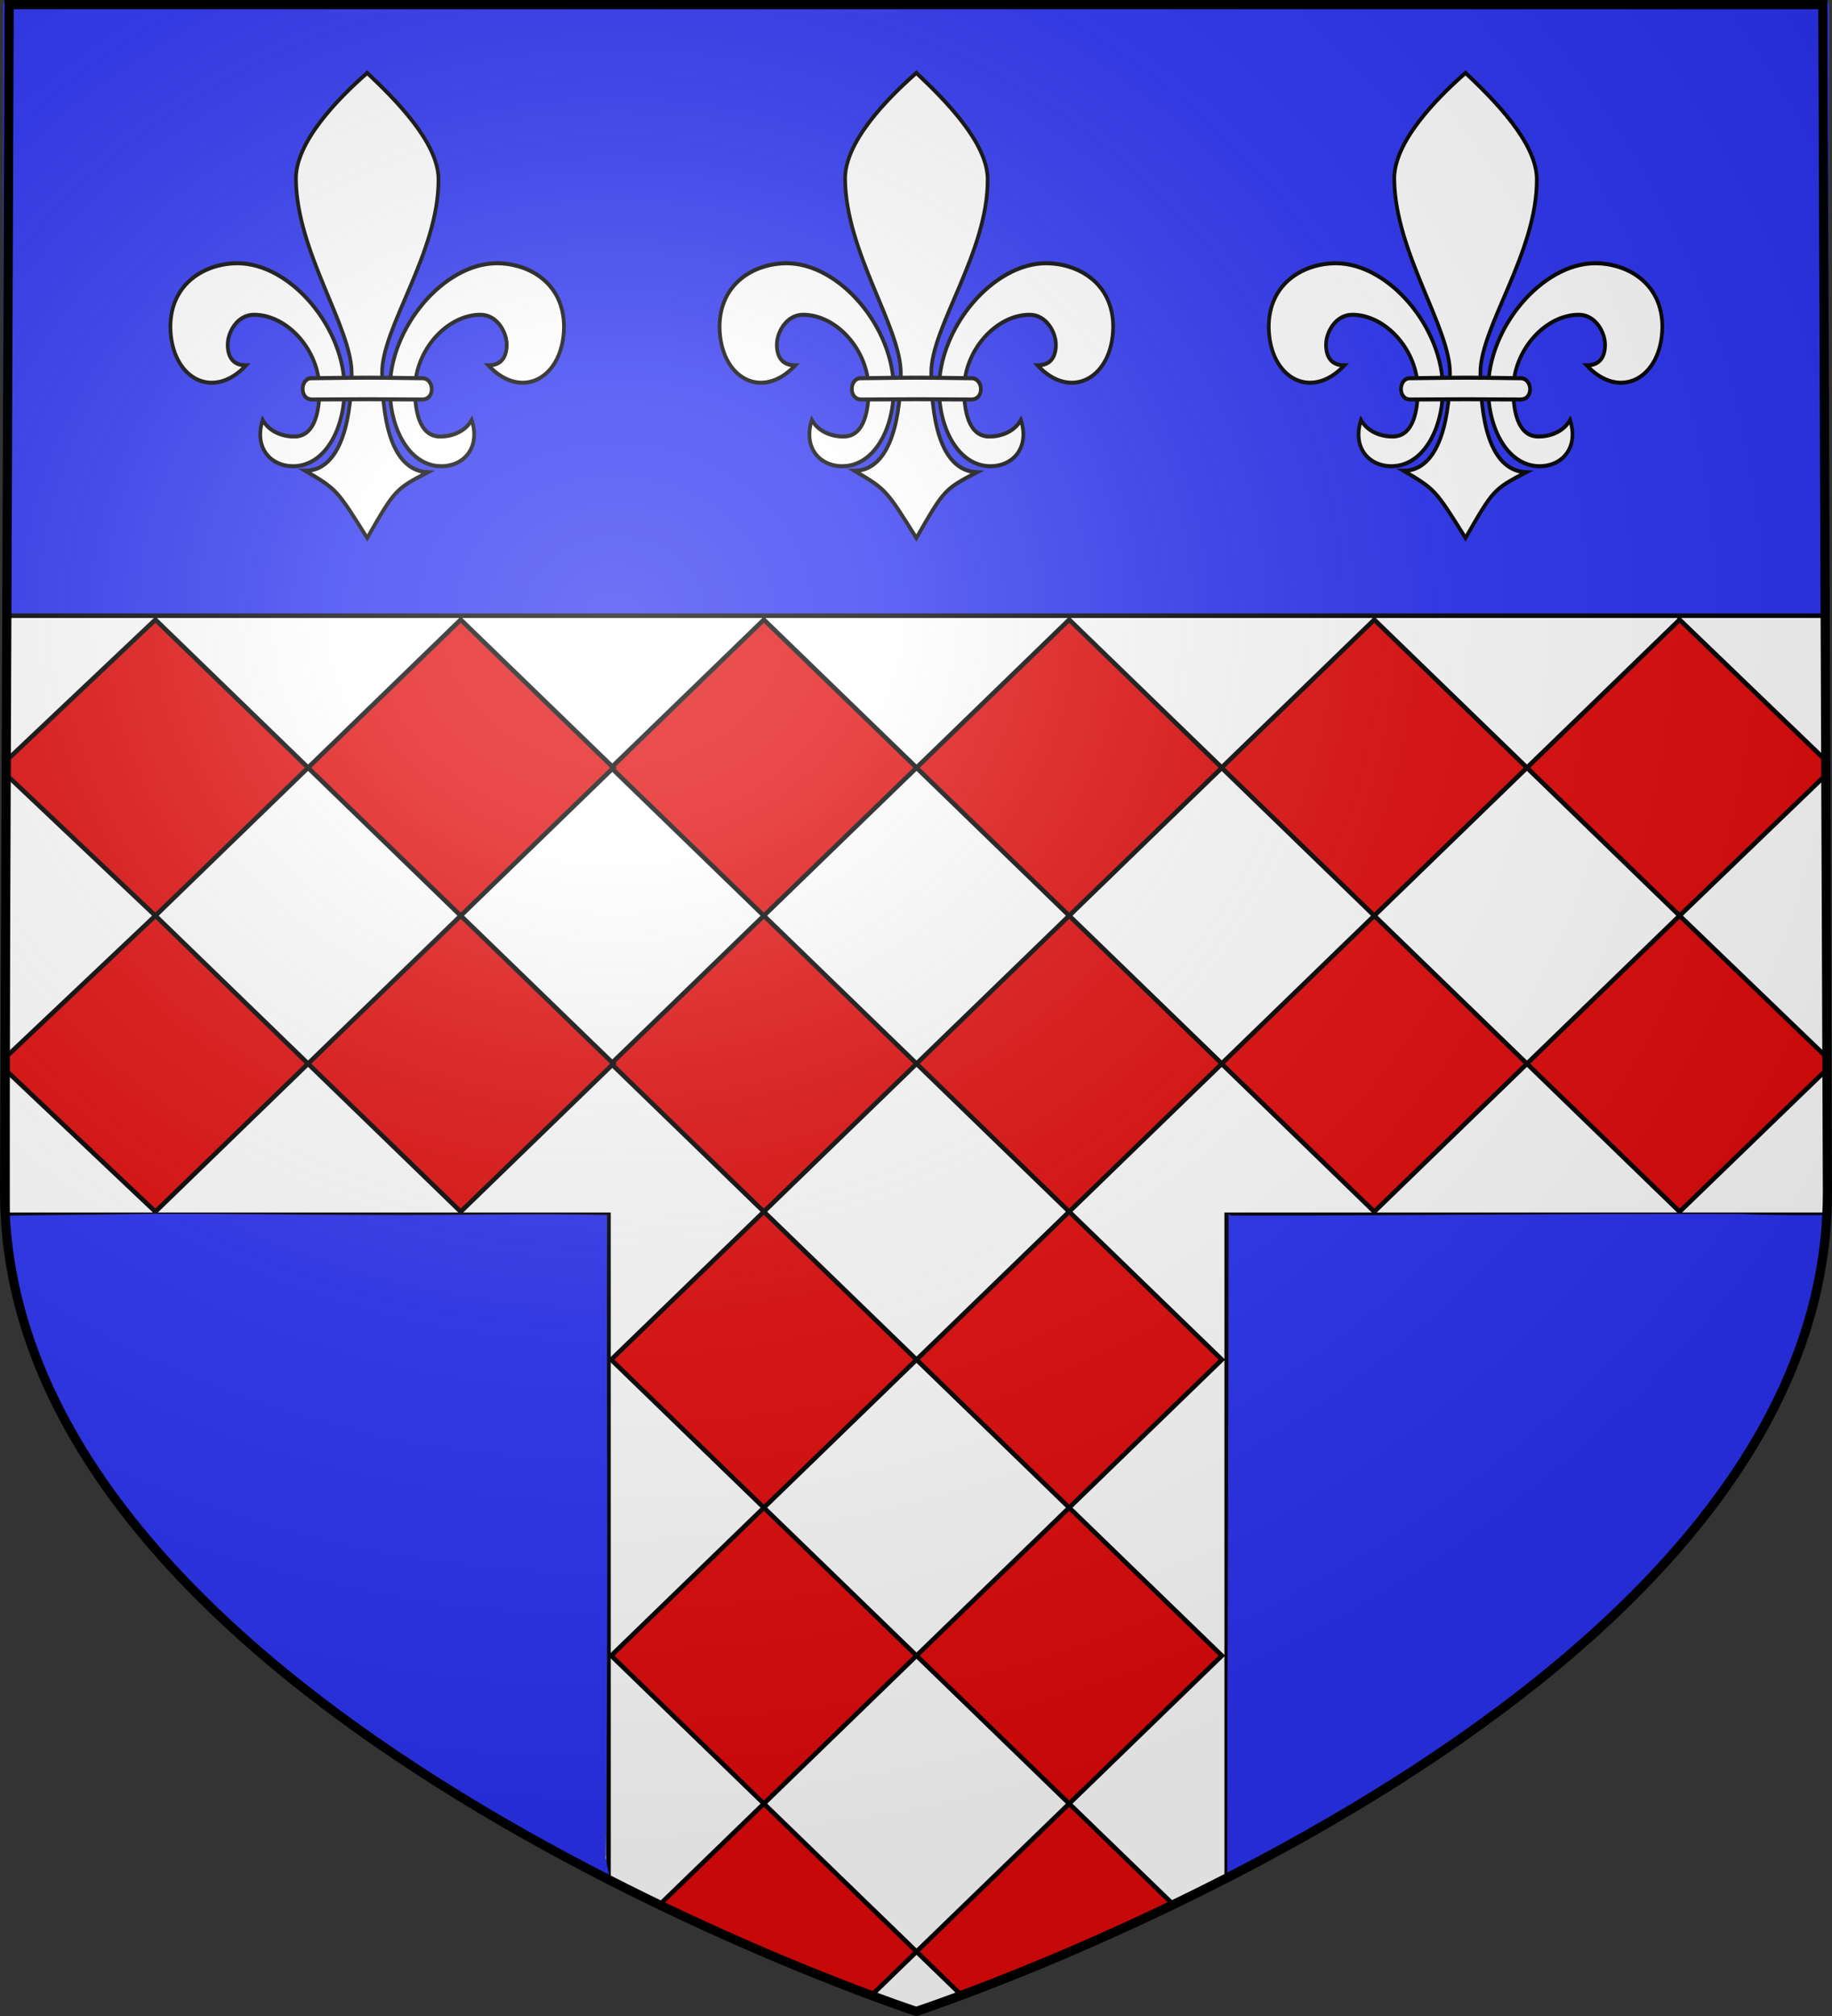
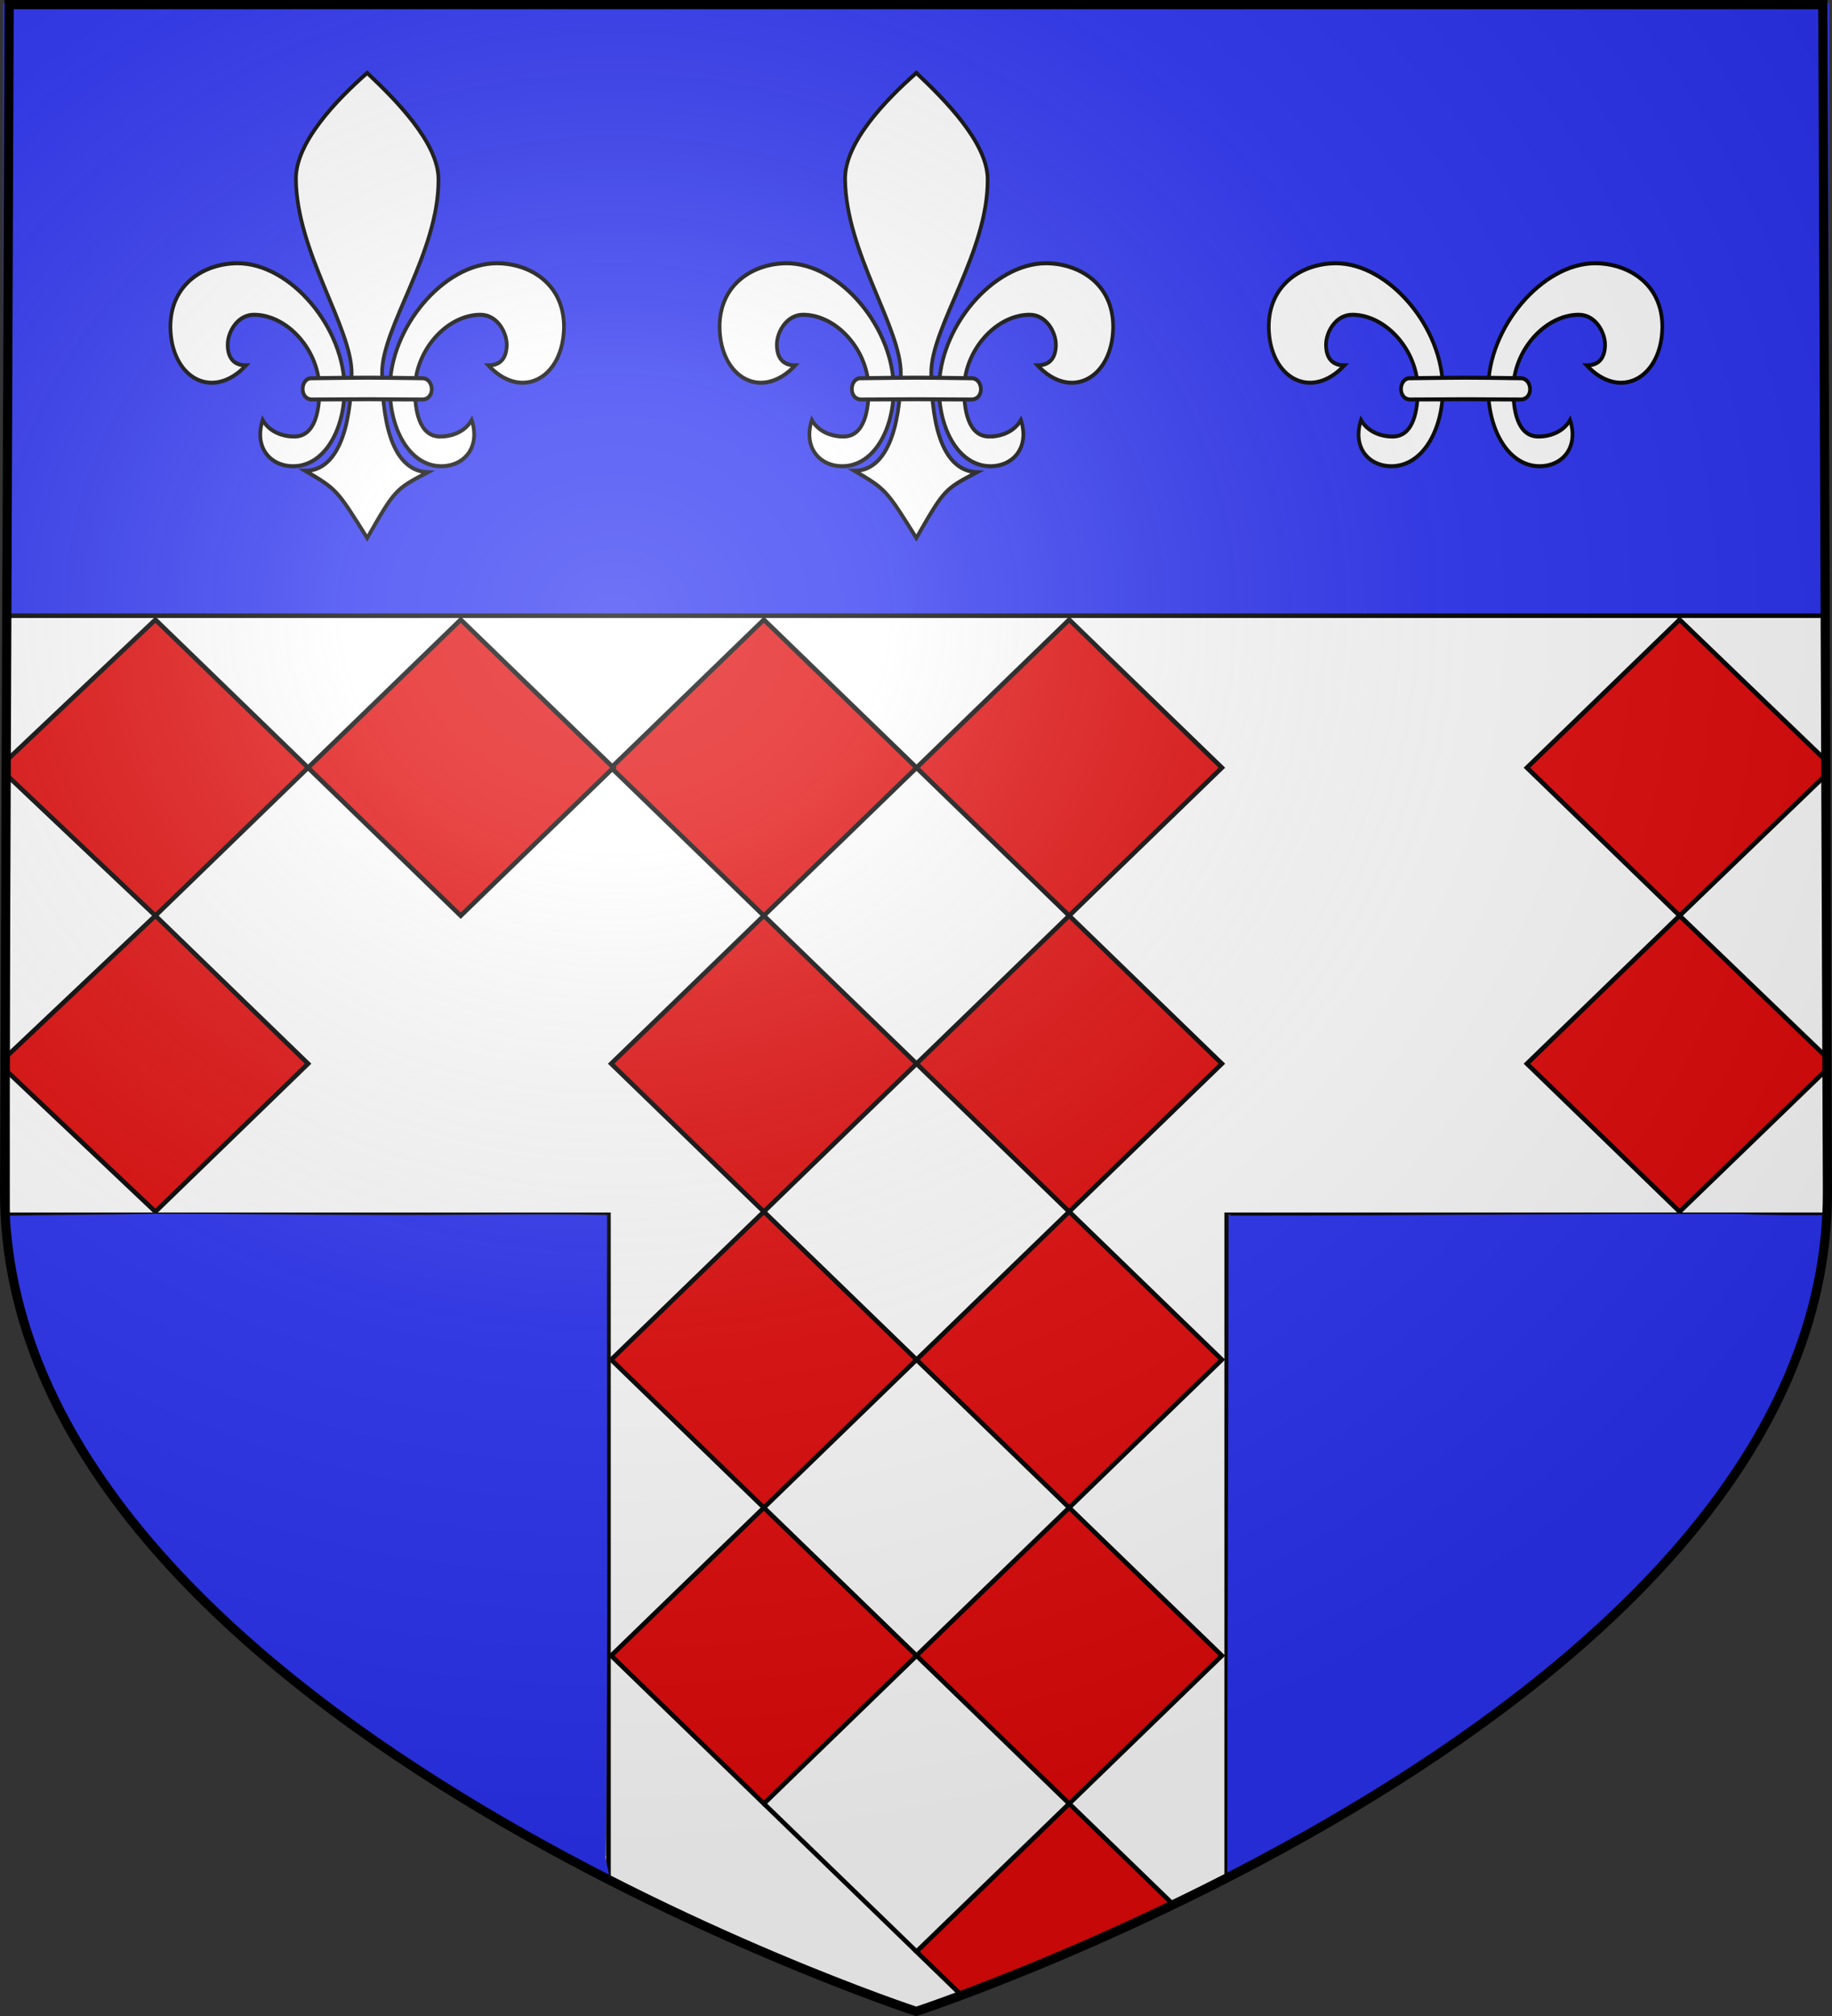
<svg xmlns="http://www.w3.org/2000/svg" xmlns:xlink="http://www.w3.org/1999/xlink" width="600" height="660" version="1.0">
  <rect width="100%" height="100%" fill="#333333" stroke="none" />
  <defs>
    <clipPath id="c" clipPathUnits="userSpaceOnUse">
      <path d="M300.324 473.445s299.097-101.476 298.417-277.097l-1.499-400.938H3.241L1.742 196.348c-.24 175.916 298.582 277.097 298.582 277.097z" style="fill:none;stroke:#000;stroke-width:3.048;stroke-linecap:square;stroke-linejoin:miter;stroke-miterlimit:4;stroke-opacity:1;stroke-dasharray:none;display:inline" />
    </clipPath>
    <clipPath id="e" clipPathUnits="userSpaceOnUse">
      <path d="M300.082 658.5S599.179 560.173 598.499 390L597 1.5H3L1.5 390C1.26 560.459 300.082 658.5 300.082 658.5z" style="fill:none;stroke:#000;stroke-width:3;stroke-linecap:square;stroke-linejoin:miter;stroke-miterlimit:4;stroke-opacity:1;stroke-dasharray:none;display:inline" />
    </clipPath>
    <clipPath id="d" clipPathUnits="userSpaceOnUse">
      <path d="M300.082 658.5S599.179 560.173 598.499 390L597 1.5H3L1.5 390C1.26 560.459 300.082 658.5 300.082 658.5z" style="fill:none;stroke:#000;stroke-width:3;stroke-linecap:square;stroke-linejoin:miter;stroke-miterlimit:4;stroke-opacity:1;stroke-dasharray:none;display:inline" />
    </clipPath>
    <radialGradient xlink:href="#a" id="f" cx="276.81" cy="187.125" r="300" fx="276.81" fy="187.125" gradientTransform="matrix(1.551 0 0 1.35 -227.894 -51.264)" gradientUnits="userSpaceOnUse" />
    <linearGradient id="a">
      <stop offset="0" style="stop-color:white;stop-opacity:.314" />
      <stop offset=".19" style="stop-color:white;stop-opacity:.251" />
      <stop offset=".6" style="stop-color:#6b6b6b;stop-opacity:.125" />
      <stop offset="1" style="stop-color:black;stop-opacity:.125" />
    </linearGradient>
    <path id="b" d="M2.922 27.672c0-5.951 2.317-9.843 5.579-11.012 1.448-.519 3.307-.273 5.018 1.447 2.119 2.129 2.736 7.993-3.483 9.121.658-.956.619-3.081-.714-3.787-.99-.524-2.113-.253-2.676.123-.824.552-1.729 2.106-1.679 4.108H2.922z" />
  </defs>
  <g style="display:inline">
    <path d="M300.089 659s298.65-99.884 298.307-269.126L599.006 1h-598v389.077C1.072 560.186 300.09 659 300.09 659z" style="fill:#2b32f2;fill-opacity:1;stroke:none;display:inline" />
    <g clip-path="url(#c)" style="display:inline" transform="matrix(1 0 0 .969 -.242 199.743)">
      <path d="M598.5 260.728V2.176H1.5v258.552c81.871 499.81 501.185 465.994 597 0z" clip-path="url(#d)" style="fill:#fff;fill-opacity:1;fill-rule:evenodd;stroke:none" transform="matrix(1 0 0 .762 0 .517)" />
      <path d="M179.355-174.784h70.72v70.72h-70.72z" style="fill:#e20909;fill-opacity:1;stroke:#000;stroke-width:1.524;stroke-miterlimit:4;stroke-opacity:1;stroke-dasharray:none;stroke-dashoffset:0;display:inline" transform="rotate(45)" />
      <path d="M250.066-245.494h70.72v70.72h-70.72zM250.066-104.073h70.72v70.72h-70.72z" style="fill:#e20909;fill-opacity:1;stroke:#000;stroke-width:1.524;stroke-miterlimit:4;stroke-opacity:1;stroke-dasharray:none;stroke-dashoffset:0;display:inline" transform="rotate(45)" />
      <path d="M320.776-174.784h70.72v70.72h-70.72zM320.776-33.362h70.72v70.72h-70.72z" style="fill:#e20909;fill-opacity:1;stroke:#000;stroke-width:1.524;stroke-miterlimit:4;stroke-opacity:1;stroke-dasharray:none;stroke-dashoffset:0;display:inline" transform="rotate(45)" />
      <path d="M391.487-104.073h70.72v70.72h-70.72zM391.487 37.348h70.72v70.72h-70.72z" style="fill:#e20909;fill-opacity:1;stroke:#000;stroke-width:1.524;stroke-miterlimit:4;stroke-opacity:1;stroke-dasharray:none;stroke-dashoffset:0;display:inline" transform="rotate(45)" />
-       <path d="M462.198-33.362h70.72v70.72h-70.72zM462.198 108.059h70.72v70.72h-70.72z" style="fill:#e20909;fill-opacity:1;stroke:#000;stroke-width:1.524;stroke-miterlimit:4;stroke-opacity:1;stroke-dasharray:none;stroke-dashoffset:0;display:inline" transform="rotate(45)" />
+       <path d="M462.198-33.362h70.72v70.72h-70.72zM462.198 108.059h70.72h-70.72z" style="fill:#e20909;fill-opacity:1;stroke:#000;stroke-width:1.524;stroke-miterlimit:4;stroke-opacity:1;stroke-dasharray:none;stroke-dashoffset:0;display:inline" transform="rotate(45)" />
      <path d="M532.908 37.348h70.72v70.72h-70.72z" style="fill:#e20909;fill-opacity:1;stroke:#000;stroke-width:1.524;stroke-miterlimit:4;stroke-opacity:1;stroke-dasharray:none;stroke-dashoffset:0;display:inline" transform="rotate(45)" />
      <path d="M51.135 3.232 101.14 53.24l-50.006 50.007L1.493 54.802v-3.126L51.135 3.232z" style="fill:#e20909;fill-opacity:1;stroke:#000;stroke-width:1.524;stroke-miterlimit:4;stroke-opacity:1;stroke-dasharray:none;stroke-dashoffset:0;display:inline" />
      <path d="M109.154-104.583h70.72v70.72h-70.72z" style="fill:#e20909;fill-opacity:1;stroke:#000;stroke-width:1.524;stroke-miterlimit:4;stroke-opacity:1;stroke-dasharray:none;stroke-dashoffset:0;display:inline" transform="rotate(45)" />
-       <path d="M179.865-33.872h70.72v70.72h-70.72zM320.719-316.148h70.72v70.72h-70.72z" style="fill:#e20909;fill-opacity:1;stroke:#000;stroke-width:1.524;stroke-miterlimit:4;stroke-opacity:1;stroke-dasharray:none;stroke-dashoffset:0;display:inline" transform="rotate(45)" />
      <path d="m550.333 3.232 48.199 47.88v4.254l-48.2 47.88-50.006-50.007 50.007-50.007z" style="fill:#e20909;fill-opacity:1;stroke:#000;stroke-width:1.524;stroke-miterlimit:4;stroke-opacity:1;stroke-dasharray:none;stroke-dashoffset:0;display:inline" />
-       <path d="M391.43-245.437h70.72v70.72h-70.72z" style="fill:#e20909;fill-opacity:1;stroke:#000;stroke-width:1.524;stroke-miterlimit:4;stroke-opacity:1;stroke-dasharray:none;stroke-dashoffset:0;display:inline" transform="rotate(45)" />
      <path d="m550.333 103.232 48 47.68v4.454l-48 47.88-50.007-50.007 50.007-50.007zM51.135 103.232l50.006 50.007-50.006 50.007-49.642-48.444v-3.126l49.642-48.444z" style="fill:#e20909;fill-opacity:1;stroke:#000;stroke-width:1.524;stroke-miterlimit:4;stroke-opacity:1;stroke-dasharray:none;stroke-dashoffset:0;display:inline" />
    </g>
    <path d="M2.469 201.563v196.125H199.28v261.25H401.75v-261.25h196.844V201.563H2.469z" clip-path="url(#e)" style="color:#000;fill:none;stroke:#000;stroke-width:1.5;stroke-linecap:butt;stroke-linejoin:miter;stroke-miterlimit:4;stroke-opacity:1;stroke-dasharray:none;stroke-dashoffset:0;marker:none;visibility:visible;display:inline;overflow:visible;enable-background:accumulate" />
    <path d="M402.37 397.581c0 71.083-.434 145.42-.434 216.502 9.508-3.985 20.373-10.587 29.662-15.701 48.012-27.936 94.868-61.317 128.836-105.905 20.169-26.605 35.991-61.121 38.097-94.688-8.844.062-19.75.07-28.354-.362-55.927-.182-110.987.605-166.914.563l-.893-.409zM49.666 397.383c-15.498.305-32.424.363-47.846.641-.373 6.56 2.124 15.724 3.163 22.35 8.981 43.621 37.959 81.113 69.925 110.928 36.195 33.281 80.048 61.147 123.63 83.586 2.267.66-.704-6.241-.132-7.379.85-69.537.262-140.17.44-209.711-24.998-.565-50.43.136-75.595-.025-24.383.006-49.201-.458-73.585-.39z" style="color:#000;fill:#2b32f2;fill-opacity:1;fill-rule:nonzero;stroke:none;stroke-width:1;marker:none;visibility:visible;display:inline;overflow:visible;enable-background:accumulate" />
  </g>
  <g style="display:inline">
    <g style="fill:#fff;fill-opacity:1;stroke:#000;stroke-width:1;stroke-miterlimit:4;stroke-opacity:1;stroke-dasharray:none">
      <g style="fill:#fff;fill-opacity:1;stroke:#000;stroke-width:1;stroke-miterlimit:4;stroke-opacity:1;stroke-dasharray:none">
        <path d="M90.953 47.211c8.686 0 18.22 4.903 18.187 15.875-.19 12.538-11.379 18.404-20.489 9.447 3.374.004 4.969-1.9 4.99-5.103.02-3.012-2.543-7.459-7.157-7.438-9.04.042-17.716 8.839-17.687 18.594.014 4.86 1.022 11.485 6.687 11.594 2.691.052 6.706-.866 8.688-4.094 2.4 6.857-2.141 11.535-8.375 11.469-8.291-.089-13.7-8.915-13.782-19-.123-15.45 14.702-31.342 28.938-31.344zM20.797 47.211c-8.685 0-18.22 4.903-18.187 15.875.19 12.538 11.38 18.404 20.49 9.447-3.374.004-4.97-1.9-4.99-5.103-.02-3.012 2.542-7.459 7.156-7.438 9.04.042 17.716 8.839 17.688 18.594-.015 4.86-1.023 11.485-6.688 11.594-2.69.052-6.705-.866-8.687-4.094-2.4 6.857 2.14 11.535 8.375 11.469 8.29-.089 13.7-8.915 13.78-19 .125-15.45-14.7-31.342-28.937-31.344z" style="fill:#fff;fill-opacity:1;fill-rule:evenodd;stroke:#000;stroke-width:1;stroke-linecap:butt;stroke-linejoin:miter;stroke-miterlimit:4;stroke-opacity:1;stroke-dasharray:none" transform="matrix(1.21 0 0 1.32 412.37 23.866)" />
      </g>
-       <path d="M55.875 0c-8.203 6.592-19.382 17.206-19.293 26.33.179 18.187 15.228 36.924 15.084 48.284-.175 13.875-3.994 24.013-12.546 24.068 8.552 4.645 8.552 4.645 16.755 16.672 7.54-12.027 7.54-12.027 16.393-16.31-8.853-.419-12.244-10.522-12.366-24.611-.097-11.337 15.404-29.916 15.266-48.104C75.098 17.19 63.415 6.516 55.875 0z" style="fill:#fff;fill-opacity:1;fill-rule:evenodd;stroke:#000;stroke-width:1;stroke-linecap:butt;stroke-linejoin:miter;stroke-miterlimit:4;stroke-opacity:1;stroke-dasharray:none" transform="matrix(1.21 0 0 1.32 412.37 23.866)" />
      <path d="M40.94 75.726c-3.187-.182-3.553 5.27 0 5.274 15.185-.088 15.185-.08 29.702 0 3.816.097 3.37-5.456 0-5.274-14.517-.182-14.517-.182-29.702 0z" style="fill:#fff;fill-opacity:1;fill-rule:evenodd;stroke:#000;stroke-width:1;stroke-linecap:butt;stroke-linejoin:miter;stroke-miterlimit:4;stroke-opacity:1;stroke-dasharray:none" transform="matrix(1.21 0 0 1.32 412.37 23.866)" />
    </g>
    <g style="fill:#fff;fill-opacity:1;stroke:#000;stroke-width:1;stroke-miterlimit:4;stroke-opacity:1;stroke-dasharray:none;display:inline">
      <g style="fill:#fff;fill-opacity:1;stroke:#000;stroke-width:1;stroke-miterlimit:4;stroke-opacity:1;stroke-dasharray:none">
        <path d="M90.953 47.211c8.686 0 18.22 4.903 18.187 15.875-.19 12.538-11.379 18.404-20.489 9.447 3.374.004 4.969-1.9 4.99-5.103.02-3.012-2.543-7.459-7.157-7.438-9.04.042-17.716 8.839-17.687 18.594.014 4.86 1.022 11.485 6.687 11.594 2.691.052 6.706-.866 8.688-4.094 2.4 6.857-2.141 11.535-8.375 11.469-8.291-.089-13.7-8.915-13.782-19-.123-15.45 14.702-31.342 28.938-31.344zM20.797 47.211c-8.685 0-18.22 4.903-18.187 15.875.19 12.538 11.38 18.404 20.49 9.447-3.374.004-4.97-1.9-4.99-5.103-.02-3.012 2.542-7.459 7.156-7.438 9.04.042 17.716 8.839 17.688 18.594-.015 4.86-1.023 11.485-6.688 11.594-2.69.052-6.705-.866-8.687-4.094-2.4 6.857 2.14 11.535 8.375 11.469 8.29-.089 13.7-8.915 13.78-19 .125-15.45-14.7-31.342-28.937-31.344z" style="fill:#fff;fill-opacity:1;fill-rule:evenodd;stroke:#000;stroke-width:1;stroke-linecap:butt;stroke-linejoin:miter;stroke-miterlimit:4;stroke-opacity:1;stroke-dasharray:none" transform="matrix(1.21 0 0 1.32 232.512 23.866)" />
      </g>
      <path d="M55.875 0c-8.203 6.592-19.382 17.206-19.293 26.33.179 18.187 15.228 36.924 15.084 48.284-.175 13.875-3.994 24.013-12.546 24.068 8.552 4.645 8.552 4.645 16.755 16.672 7.54-12.027 7.54-12.027 16.393-16.31-8.853-.419-12.244-10.522-12.366-24.611-.097-11.337 15.404-29.916 15.266-48.104C75.098 17.19 63.415 6.516 55.875 0z" style="fill:#fff;fill-opacity:1;fill-rule:evenodd;stroke:#000;stroke-width:1;stroke-linecap:butt;stroke-linejoin:miter;stroke-miterlimit:4;stroke-opacity:1;stroke-dasharray:none" transform="matrix(1.21 0 0 1.32 232.512 23.866)" />
      <path d="M40.94 75.726c-3.187-.182-3.553 5.27 0 5.274 15.185-.088 15.185-.08 29.702 0 3.816.097 3.37-5.456 0-5.274-14.517-.182-14.517-.182-29.702 0z" style="fill:#fff;fill-opacity:1;fill-rule:evenodd;stroke:#000;stroke-width:1;stroke-linecap:butt;stroke-linejoin:miter;stroke-miterlimit:4;stroke-opacity:1;stroke-dasharray:none" transform="matrix(1.21 0 0 1.32 232.512 23.866)" />
    </g>
    <g style="fill:#fff;fill-opacity:1;stroke:#000;stroke-width:1;stroke-miterlimit:4;stroke-opacity:1;stroke-dasharray:none;display:inline">
      <g style="fill:#fff;fill-opacity:1;stroke:#000;stroke-width:1;stroke-miterlimit:4;stroke-opacity:1;stroke-dasharray:none">
        <path d="M90.953 47.211c8.686 0 18.22 4.903 18.187 15.875-.19 12.538-11.379 18.404-20.489 9.447 3.374.004 4.969-1.9 4.99-5.103.02-3.012-2.543-7.459-7.157-7.438-9.04.042-17.716 8.839-17.687 18.594.014 4.86 1.022 11.485 6.687 11.594 2.691.052 6.706-.866 8.688-4.094 2.4 6.857-2.141 11.535-8.375 11.469-8.291-.089-13.7-8.915-13.782-19-.123-15.45 14.702-31.342 28.938-31.344zM20.797 47.211c-8.685 0-18.22 4.903-18.187 15.875.19 12.538 11.38 18.404 20.49 9.447-3.374.004-4.97-1.9-4.99-5.103-.02-3.012 2.542-7.459 7.156-7.438 9.04.042 17.716 8.839 17.688 18.594-.015 4.86-1.023 11.485-6.688 11.594-2.69.052-6.705-.866-8.687-4.094-2.4 6.857 2.14 11.535 8.375 11.469 8.29-.089 13.7-8.915 13.78-19 .125-15.45-14.7-31.342-28.937-31.344z" style="fill:#fff;fill-opacity:1;fill-rule:evenodd;stroke:#000;stroke-width:1;stroke-linecap:butt;stroke-linejoin:miter;stroke-miterlimit:4;stroke-opacity:1;stroke-dasharray:none" transform="matrix(1.21 0 0 1.32 52.654 23.866)" />
      </g>
      <path d="M55.875 0c-8.203 6.592-19.382 17.206-19.293 26.33.179 18.187 15.228 36.924 15.084 48.284-.175 13.875-3.994 24.013-12.546 24.068 8.552 4.645 8.552 4.645 16.755 16.672 7.54-12.027 7.54-12.027 16.393-16.31-8.853-.419-12.244-10.522-12.366-24.611-.097-11.337 15.404-29.916 15.266-48.104C75.098 17.19 63.415 6.516 55.875 0z" style="fill:#fff;fill-opacity:1;fill-rule:evenodd;stroke:#000;stroke-width:1;stroke-linecap:butt;stroke-linejoin:miter;stroke-miterlimit:4;stroke-opacity:1;stroke-dasharray:none" transform="matrix(1.21 0 0 1.32 52.654 23.866)" />
      <path d="M40.94 75.726c-3.187-.182-3.553 5.27 0 5.274 15.185-.088 15.185-.08 29.702 0 3.816.097 3.37-5.456 0-5.274-14.517-.182-14.517-.182-29.702 0z" style="fill:#fff;fill-opacity:1;fill-rule:evenodd;stroke:#000;stroke-width:1;stroke-linecap:butt;stroke-linejoin:miter;stroke-miterlimit:4;stroke-opacity:1;stroke-dasharray:none" transform="matrix(1.21 0 0 1.32 52.654 23.866)" />
    </g>
  </g>
  <g style="display:inline">
    <path d="M1.619 1.5 1.5 390.231c.143 82.703 70.544 143.61 102.342 165.959 31.799 22.35 76.617 51.282 104.62 64.83 28.005 13.549 64.774 28.914 91.405 37.48 30.165-9.6 50.382-18.924 82.486-34.22 32.105-15.296 75.132-39.708 117.568-70.828 42.437-31.12 98.076-89.67 98.579-163.744L597.072 1.5H1.619z" style="fill:url(#f);fill-opacity:1;fill-rule:evenodd;stroke:none" />
  </g>
  <g style="display:inline">
    <path d="M300.082 658.5S599.179 560.173 598.499 390L597 1.5H3L1.5 390C1.26 560.459 300.082 658.5 300.082 658.5z" style="fill:none;stroke:#000;stroke-width:3;stroke-linecap:square;stroke-linejoin:miter;stroke-miterlimit:4;stroke-opacity:1;stroke-dasharray:none;display:inline" />
  </g>
</svg>